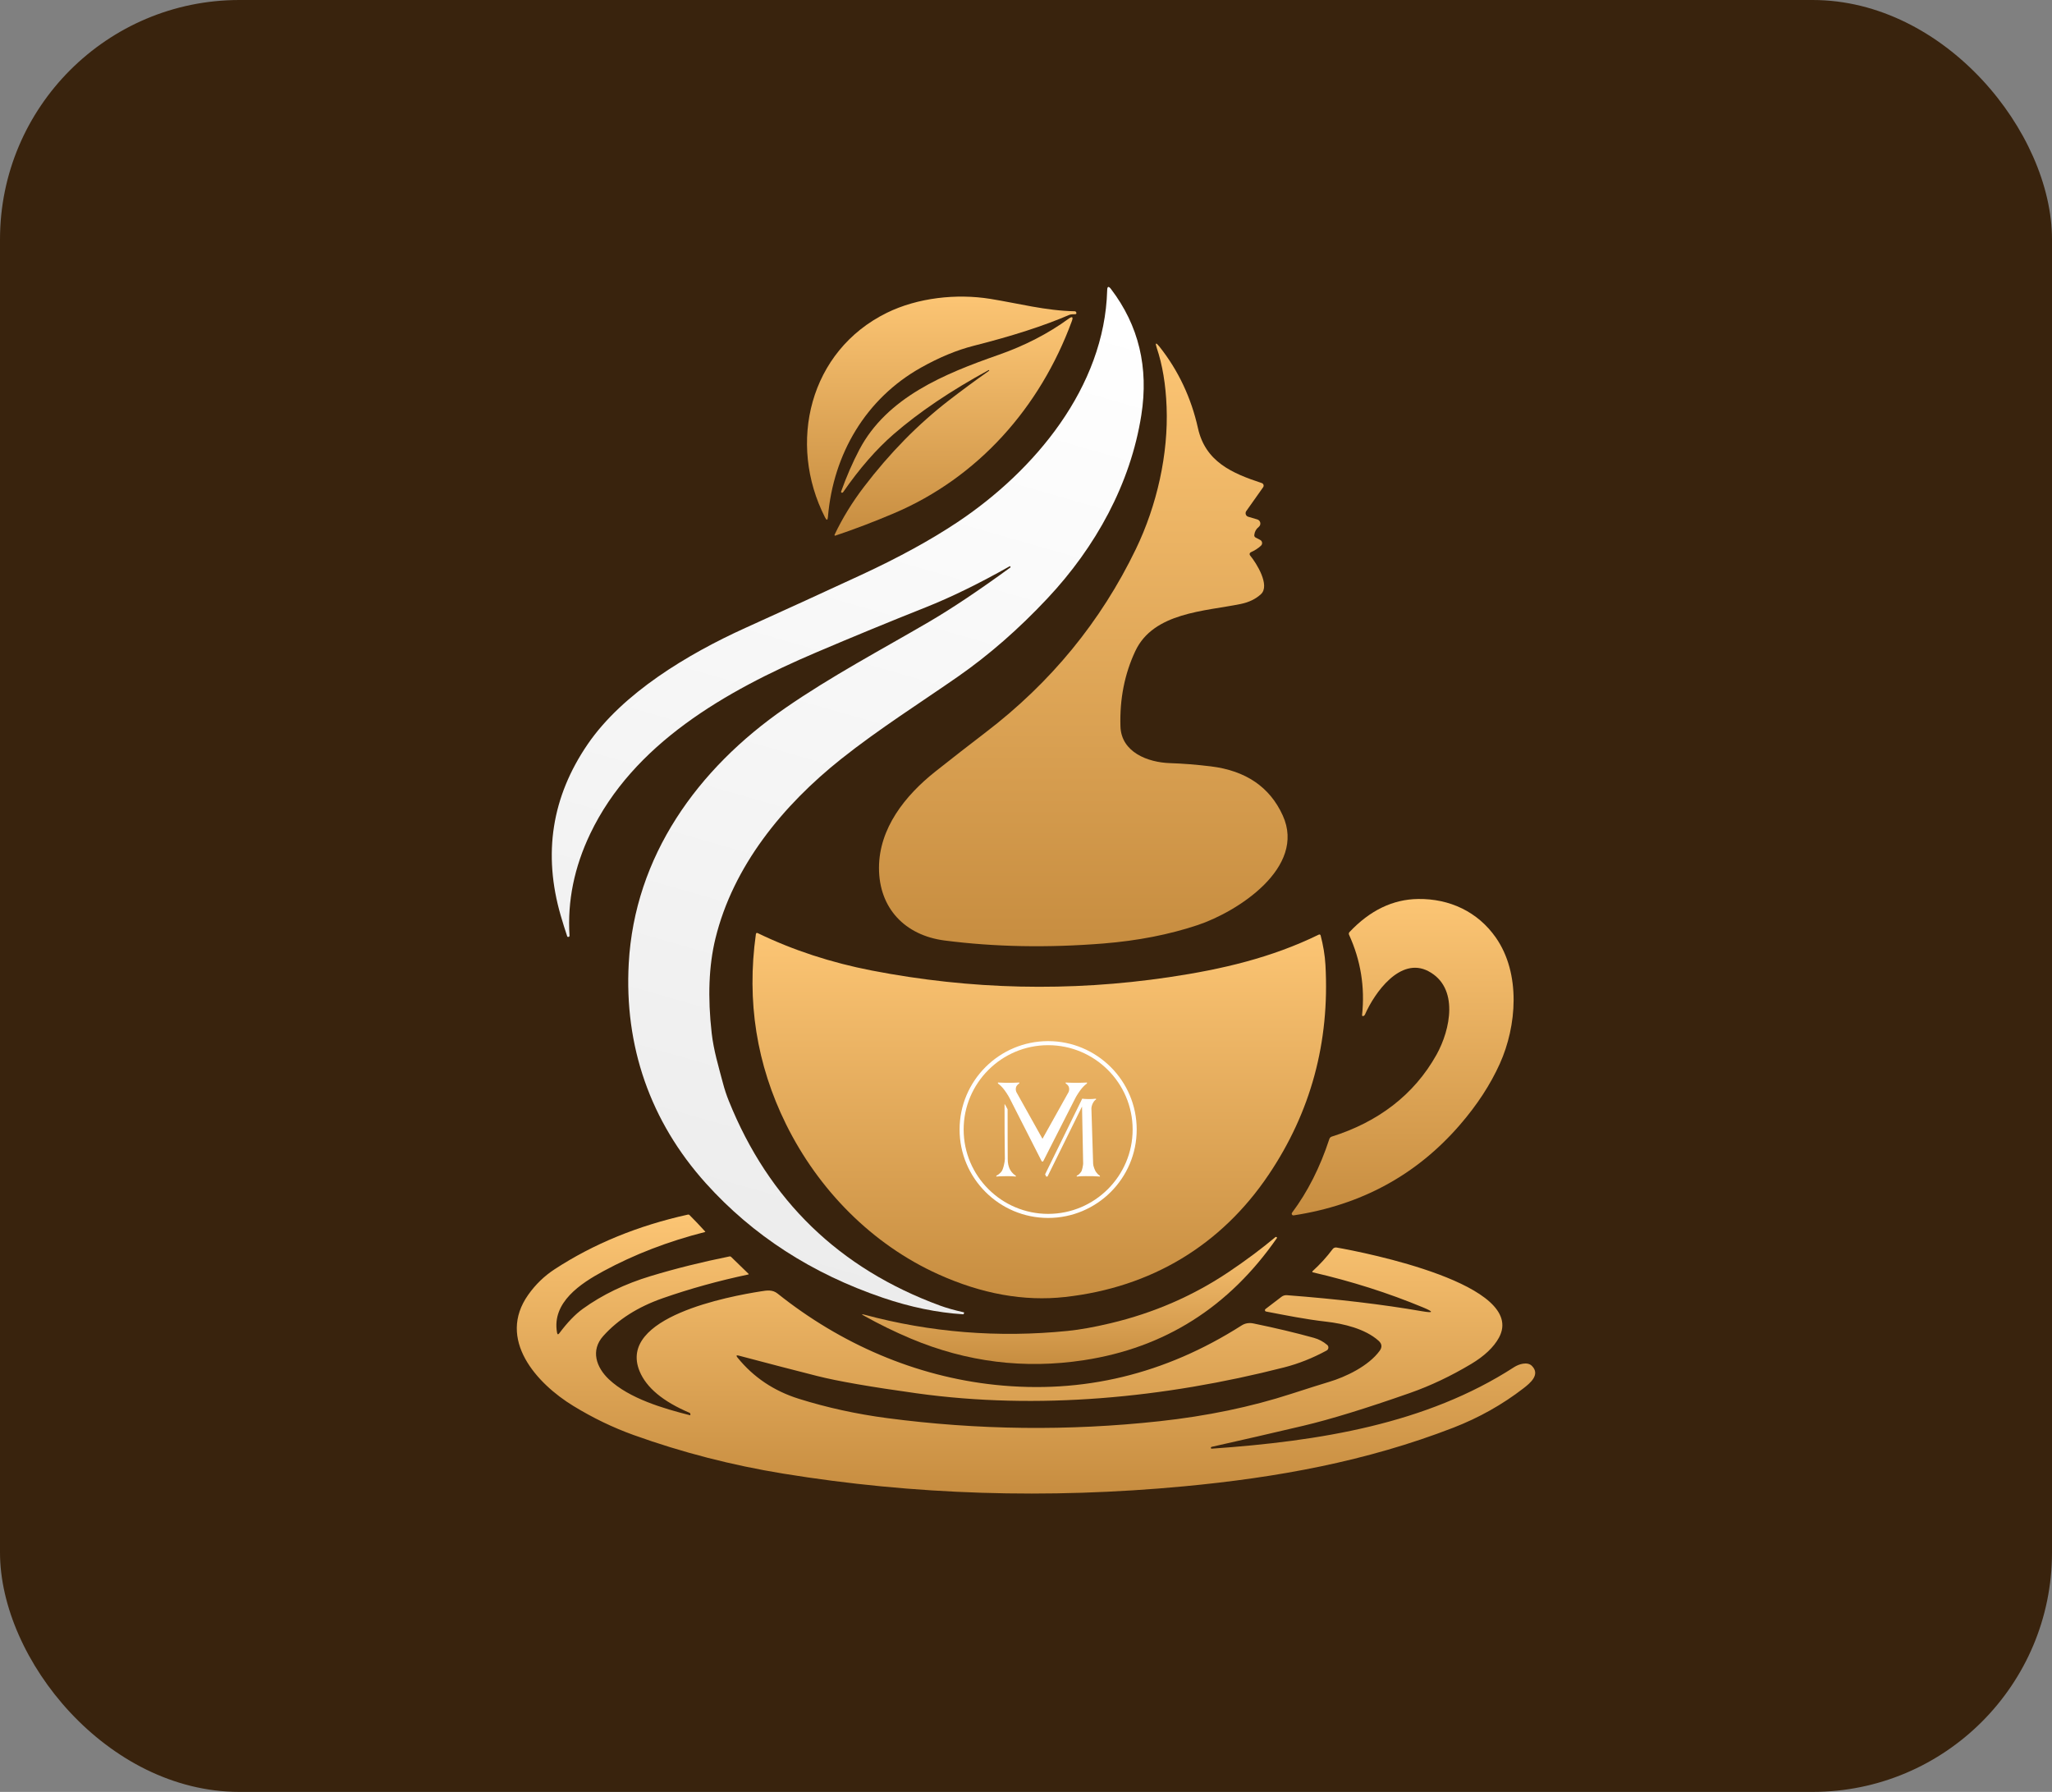
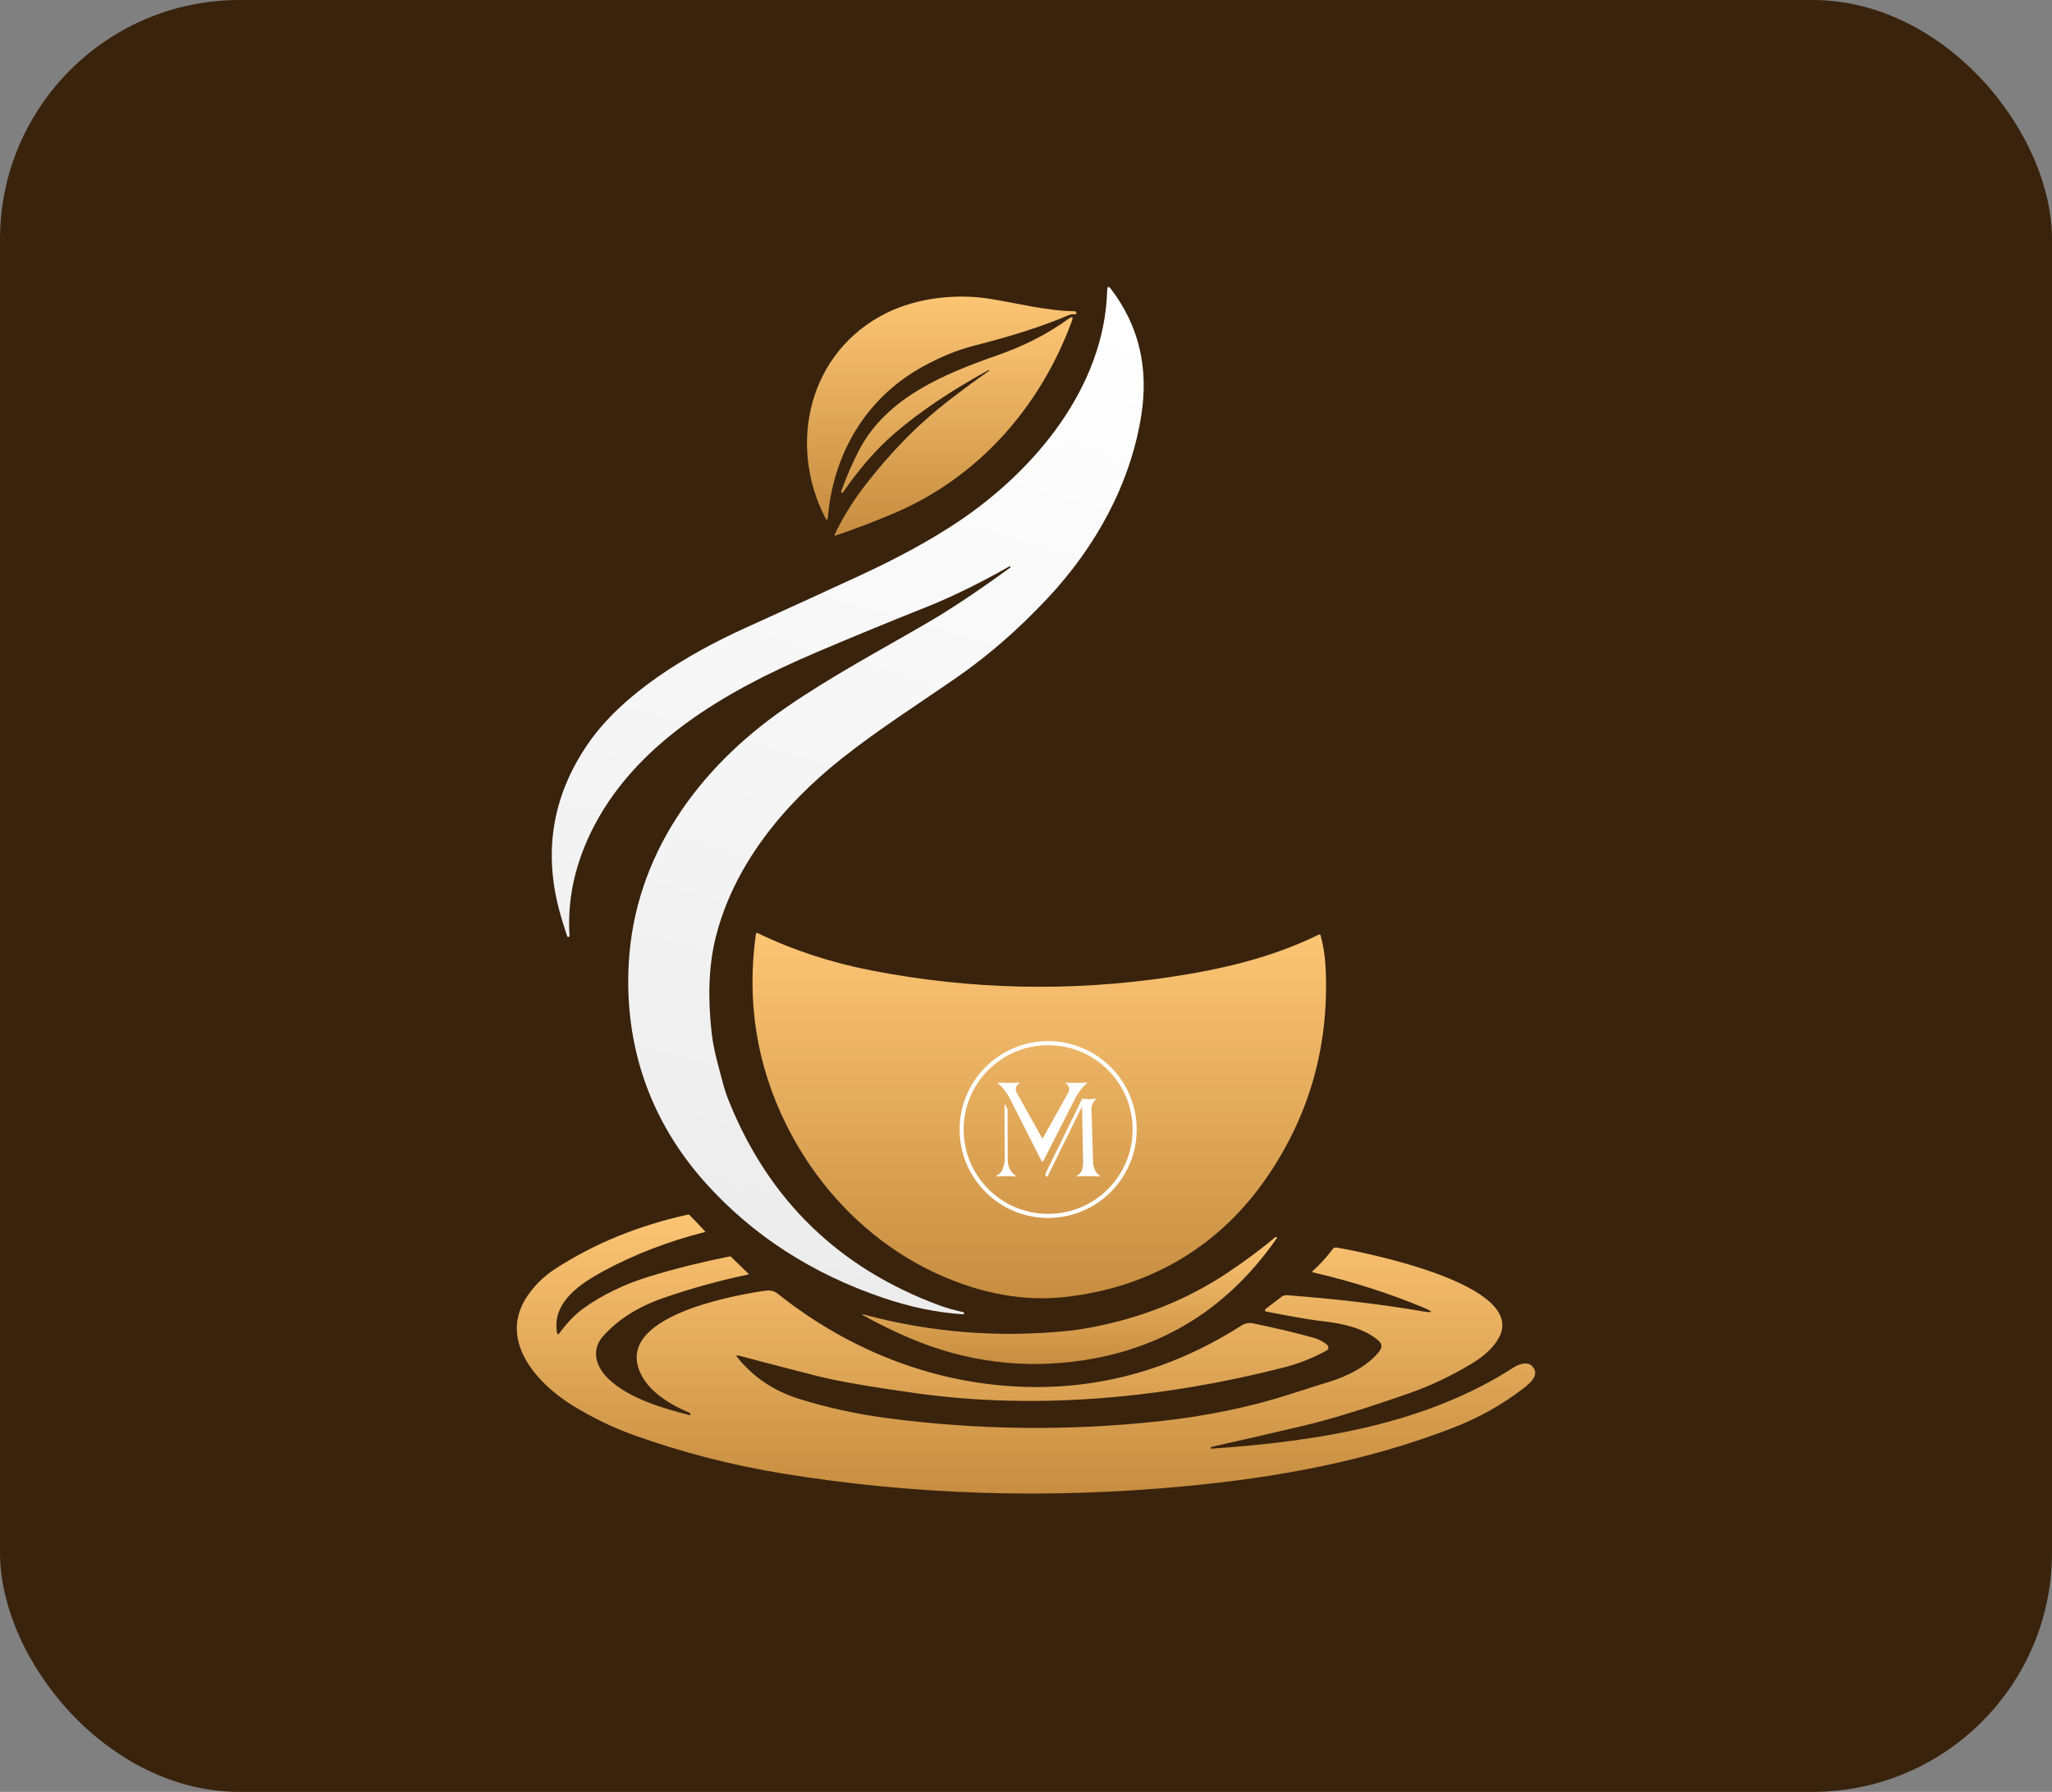
<svg xmlns="http://www.w3.org/2000/svg" width="1080" height="943" viewBox="0 0 1080 943" fill="none">
  <rect x="0" y="0" width="1080" height="943" fill="#808080" stroke="none" />
  <rect width="1080" height="943" rx="126" fill="#39230D" />
  <path d="M531.53 297.94C515.392 307.061 500.588 314.297 487.118 319.65C467.991 327.253 448.829 335.144 429.632 343.322C381.824 363.669 333.215 391.48 310.617 438.824C302.224 456.411 298.6 474.242 299.743 492.318C299.776 492.761 299.571 493.011 299.127 493.066C298.816 493.11 298.616 493 298.527 492.733C297.373 489.309 296.235 485.668 295.113 481.812C285.688 449.33 290.418 419.28 309.302 391.663C327.67 364.8 361.957 344.203 392.282 330.456C414.098 320.581 434.45 311.267 453.35 302.512C472.99 293.413 489.821 284.193 503.856 274.85C544.557 247.754 581.355 203.719 582.724 152.784C582.777 150.646 583.458 150.429 584.758 152.136C599.329 171.275 604.642 193.395 600.692 218.497C595.012 254.636 576.659 287.9 551.234 314.963C536.191 330.999 520.513 344.696 504.206 356.056C484.939 369.471 462.538 383.651 442.676 399.443C412.099 423.763 385.837 455.78 376.529 493.963C373.065 508.193 372.415 524.794 374.58 543.767C375.63 552.877 378.161 561.172 380.476 569.949C381.341 573.241 382.38 576.383 383.59 579.375C404.639 631.694 441.709 667.601 494.797 687.094C498.147 688.325 502.248 689.483 507.084 690.569C507.439 690.658 507.533 690.857 507.352 691.167L507.101 691.583C507.072 691.649 507.02 691.677 506.956 691.666C493.206 690.779 479.101 687.87 464.623 682.939C427.278 670.238 396.251 650.179 371.55 622.762C342.124 590.08 328.519 550.384 330.917 506.98C334.031 450.66 367.02 404.613 413.182 372.696C437.66 355.756 463.656 342.042 488.918 327.281C500.932 320.255 515.223 310.701 531.798 298.622C531.897 298.544 531.915 298.456 531.851 298.356L531.6 297.957C531.588 297.934 531.565 297.929 531.53 297.94Z" fill="url(#paint0_linear_1087_20)" />
  <path d="M434.229 272.305C414.329 233.323 425.955 184.667 466.802 164.602C482.97 156.673 503.419 154.412 521.241 157.288C535.894 159.648 550.366 163.521 565.601 163.804C566.003 163.804 566.277 163.998 566.434 164.386C566.679 165.051 566.446 165.378 565.735 165.367C564.838 165.35 563.521 165.383 562.688 165.749C549.545 171.423 532.847 176.82 512.595 181.94C503.67 184.201 494.371 188.047 484.706 193.477C455.692 209.768 438.557 238.909 435.761 271.989C435.603 273.896 435.097 274.001 434.229 272.305Z" fill="url(#paint1_linear_1087_20)" />
  <path d="M520.308 194.775C500.359 205.658 483.714 216.884 470.384 228.454C461.214 236.411 452.346 246.579 443.788 258.958C443.566 259.268 443.281 259.374 442.937 259.274C442.873 259.252 442.815 259.213 442.774 259.158C442.663 258.991 442.64 258.82 442.704 258.642C445.559 250.696 448.752 243.365 452.282 236.65C466.836 209.005 497.242 196.654 525.371 186.813C539.289 181.947 551.629 175.597 562.39 167.762C564.388 166.321 564.959 166.754 564.103 169.059C547.399 214.49 514.761 251.295 470.535 270.112C459.996 274.589 449.701 278.513 439.64 281.882C439.581 281.902 439.511 281.903 439.447 281.885C439.383 281.867 439.331 281.831 439.284 281.782C439.243 281.732 439.22 281.671 439.208 281.606C439.203 281.541 439.214 281.475 439.243 281.417C443.386 272.695 448.559 264.266 454.782 256.132C468.281 238.434 483.132 223.312 499.34 210.767C506.25 205.436 513.311 200.228 520.541 195.141C520.588 195.11 520.622 195.061 520.634 195.005C520.646 194.949 520.64 194.89 520.605 194.842C520.576 194.793 520.529 194.759 520.471 194.746C520.413 194.734 520.354 194.744 520.308 194.775Z" fill="url(#paint2_linear_1087_20)" />
-   <path d="M658.329 290.626C658.177 290.694 658.043 290.796 657.933 290.924C657.828 291.053 657.752 291.203 657.711 291.364C657.676 291.525 657.676 291.693 657.711 291.853C657.746 292.013 657.822 292.162 657.927 292.288C661.312 296.361 668.635 308.114 663.642 312.702C660.875 315.251 657.321 316.968 652.969 317.855C634.133 321.712 607.141 322.244 597.545 342.607C591.882 354.654 589.272 367.864 589.703 382.238C590.117 395.985 604.292 401.255 615.816 401.604C622.574 401.826 629.705 402.391 637.198 403.299C655.69 405.549 668.344 414.177 675.149 429.182C687.622 456.627 651.203 479.884 630.352 486.832C615.32 491.842 598.774 495.072 580.708 496.523C551.344 498.873 523.484 498.347 497.132 494.944C476.362 492.252 462.578 478.005 462.624 456.644C462.694 435.915 476.298 418.693 492.32 406.009C501.385 398.828 510.194 391.974 518.73 385.446C553.057 359.236 579.414 327.081 597.813 288.98C608.97 265.874 614.983 238.86 613.998 214.075C613.544 202.317 611.825 192.005 608.836 183.139C607.881 180.302 608.335 180.052 610.205 182.391C620.209 194.975 626.973 209.454 630.503 225.312C634.448 243.066 648.518 249.084 664.091 254.221C664.301 254.29 664.493 254.408 664.656 254.567C664.813 254.725 664.93 254.918 665 255.132C665.07 255.345 665.087 255.572 665.052 255.795C665.023 256.018 664.936 256.23 664.807 256.415L655.928 268.965C655.754 269.219 655.637 269.51 655.596 269.816C655.55 270.122 655.585 270.434 655.684 270.725C655.783 271.016 655.952 271.278 656.173 271.489C656.4 271.701 656.668 271.856 656.966 271.941L661.725 273.354C662.122 273.472 662.483 273.695 662.762 274.002C663.042 274.308 663.229 274.685 663.31 275.092C663.386 275.498 663.351 275.918 663.211 276.307C663.065 276.695 662.815 277.037 662.494 277.294C661.137 278.357 660.362 279.754 660.158 281.483C660.071 282.137 660.327 282.619 660.927 282.929L663.258 284.142C663.526 284.279 663.753 284.478 663.928 284.723C664.102 284.967 664.213 285.25 664.254 285.547C664.295 285.844 664.266 286.147 664.167 286.429C664.062 286.711 663.893 286.965 663.671 287.168C662.186 288.564 660.403 289.717 658.329 290.626Z" fill="url(#paint3_linear_1087_20)" />
-   <path d="M789.398 559.741C784.435 570.767 777.42 581.517 768.349 591.99C745.592 618.31 716.426 634.18 680.858 639.6C680.683 639.624 680.508 639.597 680.351 639.521C680.194 639.446 680.06 639.327 679.972 639.177C679.885 639.029 679.844 638.856 679.85 638.683C679.862 638.51 679.92 638.343 680.025 638.203C688.24 627.232 694.783 614.298 699.659 599.404C699.752 599.107 699.921 598.837 700.142 598.617C700.37 598.397 700.638 598.234 700.941 598.141C725.002 590.577 744.135 576.397 756.044 555.069C763.42 541.854 768.017 519.695 751.814 511.117C736.975 503.271 723.418 522.504 718.425 533.875C718.227 534.318 717.889 534.606 717.423 534.739C717.359 534.761 717.289 534.761 717.225 534.739C716.957 534.65 716.84 534.473 716.875 534.207C718.454 519.49 716.17 505.398 710.029 491.934C709.925 491.697 709.884 491.435 709.93 491.18C709.971 490.925 710.088 490.69 710.262 490.504C721.047 479.067 733.095 473.265 746.419 473.099C762.989 472.899 777.758 479.815 787.249 493.363C800.555 512.347 798.272 540.059 789.398 559.741Z" fill="url(#paint4_linear_1087_20)" />
  <path d="M493.764 670.571C458.942 654.845 430.732 626.137 413.68 591.593C398.193 560.208 392.909 526.895 397.827 491.653C397.916 490.988 398.26 490.799 398.859 491.088C417.355 500.031 437.35 506.587 458.843 510.753C510.887 520.838 563.019 522.007 615.227 514.261C643.122 510.121 669.235 504.021 694.147 491.836C694.235 491.793 694.328 491.77 694.421 491.769C694.52 491.767 694.613 491.787 694.701 491.827C694.788 491.867 694.87 491.925 694.928 491.999C694.992 492.072 695.039 492.159 695.062 492.252C696.396 497.355 697.328 502.658 697.608 507.861C699.874 548.478 689.894 585.276 667.668 618.257C642.72 655.294 605.952 677.52 560.543 682.557C539.004 684.95 516.742 680.955 493.764 670.571Z" fill="url(#paint5_linear_1087_20)" />
  <path d="M388.168 714.44C396.528 724.769 407.274 731.994 420.408 736.115C435.242 740.762 450.693 744.147 466.767 746.276C514.587 752.592 562.391 753.144 610.182 747.939C635.24 745.211 658.381 740.407 679.606 733.521C688.998 730.487 695.587 728.403 699.374 727.273C708.317 724.63 720.36 718.845 726.151 710.849C727.537 708.943 727.357 707.198 725.603 705.613C718.559 699.279 707.117 696.57 697.877 695.522C687.186 694.309 676.908 692.231 666.317 690.203C666.183 690.175 666.054 690.108 665.955 690.01C665.851 689.912 665.781 689.787 665.751 689.651C665.722 689.514 665.728 689.372 665.775 689.239C665.821 689.107 665.909 688.992 666.02 688.906L674.461 682.456C675.318 681.814 676.279 681.531 677.345 681.609C703.918 683.637 727.596 686.446 748.366 690.037C754.559 691.101 754.757 690.43 748.948 688.025C730.689 680.434 711.347 674.283 690.932 669.573C690.874 669.559 690.821 669.53 690.775 669.488C690.734 669.446 690.705 669.393 690.687 669.335C690.67 669.277 690.676 669.217 690.687 669.159C690.705 669.101 690.74 669.049 690.78 669.008C694.812 665.329 698.349 661.444 701.39 657.355C701.623 657.036 701.943 656.788 702.31 656.642C702.677 656.495 703.079 656.454 703.47 656.524C718.14 659.067 804.087 676.007 788.933 703.934C786.177 708.987 781.295 713.614 774.28 717.814C763.618 724.187 752.916 729.262 742.173 733.039C718.88 741.21 700.155 746.968 686.003 750.312C669.416 754.226 653.301 757.93 637.658 761.432C637.413 761.49 637.297 761.647 637.308 761.903C637.32 762.246 637.495 762.397 637.827 762.368C694.381 758.407 750.597 749.463 796.944 719.444C799.373 717.881 803.906 716.418 806.283 718.829C810.862 723.45 805.205 727.988 801.838 730.598C790.716 739.186 778.417 746.095 764.935 751.329C719.189 769.05 672.114 777.594 623.122 782.194C551.327 788.946 481.023 786.713 412.215 775.5C385.181 771.098 358.959 764.34 333.547 755.214C322.373 751.196 311.965 746.124 301.757 739.89C282.357 728.071 261.424 704.782 278.027 681.376C281.857 675.968 286.481 671.496 291.899 667.961C312.348 654.607 335.745 645.015 362.09 639.185C362.401 639.108 362.667 639.186 362.889 639.419C365.731 642.256 368.49 645.159 371.166 648.129C371.181 648.146 371.191 648.167 371.195 648.189C371.2 648.211 371.199 648.234 371.192 648.256C371.186 648.277 371.174 648.297 371.157 648.313C371.141 648.328 371.121 648.34 371.099 648.345C351.715 653.266 333.88 660.131 317.593 668.942C305.771 675.341 290.3 685.332 293.181 701.324C293.37 702.355 293.775 702.449 294.396 701.607C298.638 695.932 302.773 691.644 306.803 688.74C316.995 681.393 328.879 675.663 342.456 671.552C355.567 667.584 369.422 664.132 384.022 661.195C384.154 661.169 384.291 661.176 384.418 661.214C384.546 661.251 384.661 661.319 384.754 661.411L393.98 670.371C394.005 670.397 394.021 670.428 394.03 670.462C394.038 670.497 394.037 670.533 394.027 670.567C394.017 670.6 393.998 670.631 393.972 670.655C393.946 670.679 393.914 670.696 393.88 670.704C378.16 674.028 363.161 678.184 348.884 683.171C335.751 687.759 325.293 694.392 317.511 703.07C310.683 710.683 313.847 719.627 320.491 725.893C331.232 736.016 349.234 741.251 363.139 744.775C363.164 744.787 363.191 744.787 363.217 744.781C363.243 744.775 363.268 744.763 363.289 744.746C363.31 744.729 363.327 744.705 363.339 744.676C363.35 744.653 363.356 744.624 363.356 744.595L363.322 744.065C363.311 743.786 363.178 743.6 362.922 743.496C348.979 737.581 340.214 730.288 336.628 721.621C324.838 693.045 384.171 682.141 400.491 679.581C403.639 679.082 406.536 678.583 409.267 680.761C442.32 707.142 481.74 724.381 523.868 728.802C569.965 733.632 613.159 723.217 653.447 697.55C655.311 696.353 657.414 695.999 659.756 696.487C671.327 698.869 681.896 701.385 691.462 704.034C694.084 704.754 696.438 706.001 698.523 707.774C698.751 707.962 698.92 708.202 699.03 708.473C699.141 708.744 699.182 709.038 699.147 709.329C699.118 709.621 699.019 709.901 698.85 710.146C698.686 710.39 698.465 710.592 698.209 710.733C690.839 714.734 683.358 717.698 675.778 719.627C612.728 735.72 546.235 742.1 482.491 733.242C458.232 729.872 440.788 726.841 430.167 724.148C417.943 721.056 404.166 717.477 388.834 713.409C387.546 713.066 387.324 713.409 388.168 714.44Z" fill="url(#paint6_linear_1087_20)" />
  <path d="M479.373 704.449C470.937 700.891 462.705 696.869 454.676 692.38C453.29 691.616 453.365 691.438 454.898 691.848C489.72 701.235 525.411 704.088 561.958 700.409C568.396 699.756 575.929 698.403 584.552 696.353C607.291 690.934 628.026 681.924 646.769 669.324C655.77 663.273 663.95 657.172 671.297 651.021C671.483 650.866 671.669 650.883 671.844 651.071C671.937 651.171 672.042 651.26 672.165 651.337C672.188 651.348 672.188 651.365 672.165 651.387C646.908 687.837 613.024 709.308 570.517 715.803C539.155 720.601 508.772 716.816 479.373 704.449Z" fill="url(#paint7_linear_1087_20)" />
  <path d="M551.654 640.951C525.955 640.951 505.045 620.08 505.045 594.424C505.045 568.769 525.955 547.897 551.654 547.897C577.353 547.897 598.263 568.769 598.263 594.424C598.263 620.08 577.353 640.951 551.654 640.951ZM551.654 550.034C527.132 550.034 507.183 569.948 507.183 594.424C507.183 618.901 527.132 638.815 551.654 638.815C576.176 638.815 596.124 618.901 596.124 594.424C596.124 569.948 576.176 550.034 551.654 550.034Z" fill="white" />
  <path d="M534.676 619.172C532.957 619.007 531.943 618.959 530.219 618.959C528.75 618.959 527.661 618.974 526.443 619.036C525.948 619.065 525.453 619.095 524.888 619.138C524.719 619.143 524.55 619.153 524.375 619.172V618.737C524.573 618.636 524.754 618.539 524.928 618.437C525.523 618.094 525.977 617.731 526.432 617.268C526.636 617.069 526.839 616.847 527.061 616.595C528.127 615.262 528.884 611.134 528.884 609.95L528.739 596.262L528.71 580.944C528.954 581.278 529.158 581.602 529.31 581.901L530.318 583.781V584.516L530.335 599.625L530.382 610.008C530.382 614.508 532.205 616.383 532.467 616.813C533.172 617.668 533.708 618.157 534.623 618.742L534.67 619.177L534.676 619.172Z" fill="white" />
  <path d="M578.884 618.736C577.97 618.2 577.434 617.562 576.845 616.755C576.519 616.329 575.453 614.183 575.336 612.419L574.421 583.273C574.421 582.843 574.689 581.393 575.284 580.378C576.082 578.986 576.571 578.822 576.839 578.662V578.184C575.284 578.396 574.317 578.396 572.703 578.396C571.526 578.343 570.401 578.343 569.592 578.184L550.057 617.987L550.622 619.171H551.315L569.493 582.307L569.58 586.86L570.081 612.419C570.081 612.956 569.597 615.851 569.061 616.595C568.421 617.508 567.774 618.258 566.702 618.736V619.166C568.508 619.012 569.609 618.959 571.328 618.954H571.695C574.48 618.954 576.146 618.954 578.937 619.166L578.884 618.736Z" fill="white" />
  <path d="M566.9 569.837H566.573C566.661 569.837 566.742 569.837 566.83 569.837C567.098 569.837 567.383 569.837 567.686 569.832C567.43 569.832 567.168 569.832 566.894 569.832L566.9 569.837Z" fill="white" />
  <path d="M572.091 569.682V570.166C571.823 570.325 570.425 571.504 569.568 572.519C568.385 573.81 566.457 576.86 565.973 577.88L552.352 604.637L551.606 606.112L549.019 611.211H548.309L545.71 606.112L544.819 604.362L531.343 577.88C530.859 576.86 528.931 573.805 527.748 572.519C526.892 571.504 525.494 570.325 525.226 570.166V569.682C525.226 569.682 525.849 569.711 526.717 569.744C527.55 569.783 528.605 569.822 529.566 569.836C529.729 569.836 529.881 569.836 530.038 569.836C530.195 569.836 530.341 569.836 530.487 569.836C530.574 569.836 530.661 569.836 530.749 569.836C530.801 569.836 530.859 569.836 530.918 569.836C530.999 569.836 531.081 569.836 531.168 569.836H531.244C531.419 569.836 531.599 569.836 531.792 569.836C531.867 569.836 531.949 569.836 532.025 569.836C532.636 569.817 533.172 569.808 533.679 569.793C534.116 569.783 534.536 569.774 534.979 569.75C535.095 569.75 535.212 569.74 535.328 569.735C535.683 569.721 536.05 569.701 536.47 569.677V570.16C536.202 570.262 535.182 571.074 534.856 571.871C534.431 572.891 534.641 574.124 534.967 574.766L536.394 577.328L546.025 594.565L548.676 599.306L551.321 594.565L560.951 577.328L562.385 574.766C562.705 574.124 562.92 572.887 562.495 571.871C562.169 571.069 561.149 570.262 560.881 570.16V569.677C561.295 569.701 561.668 569.721 562.017 569.735C562.14 569.735 562.256 569.744 562.373 569.75C562.816 569.769 563.229 569.779 563.672 569.793C564.179 569.808 564.709 569.817 565.327 569.836C565.402 569.836 565.478 569.836 565.56 569.836C565.74 569.836 565.927 569.836 566.102 569.836C566.212 569.836 566.317 569.836 566.428 569.836H566.597C566.684 569.836 566.772 569.836 566.853 569.836C567.121 569.836 567.407 569.836 567.71 569.832H567.768C568.729 569.813 569.784 569.779 570.617 569.74C571.485 569.706 572.102 569.677 572.102 569.677L572.091 569.682Z" fill="white" />
  <defs>
    <linearGradient id="paint0_linear_1087_20" x1="586.61" y1="166.959" x2="438.527" y2="681.801" gradientUnits="userSpaceOnUse">
      <stop stop-color="white" />
      <stop offset="1" stop-color="#ECECEC" />
    </linearGradient>
    <linearGradient id="paint1_linear_1087_20" x1="495.63" y1="156.092" x2="495.63" y2="273.503" gradientUnits="userSpaceOnUse">
      <stop stop-color="#FCC574" />
      <stop offset="1" stop-color="#C78D40" />
    </linearGradient>
    <linearGradient id="paint2_linear_1087_20" x1="501.845" y1="166.931" x2="501.845" y2="281.898" gradientUnits="userSpaceOnUse">
      <stop stop-color="#FCC574" />
      <stop offset="1" stop-color="#C78D40" />
    </linearGradient>
    <linearGradient id="paint3_linear_1087_20" x1="570.157" y1="180.806" x2="570.157" y2="497.963" gradientUnits="userSpaceOnUse">
      <stop stop-color="#FCC574" />
      <stop offset="1" stop-color="#C78D40" />
    </linearGradient>
    <linearGradient id="paint4_linear_1087_20" x1="738.245" y1="473.095" x2="738.245" y2="639.608" gradientUnits="userSpaceOnUse">
      <stop stop-color="#FCC574" />
      <stop offset="1" stop-color="#C78D40" />
    </linearGradient>
    <linearGradient id="paint5_linear_1087_20" x1="546.986" y1="490.957" x2="546.986" y2="683.229" gradientUnits="userSpaceOnUse">
      <stop stop-color="#FCC574" />
      <stop offset="1" stop-color="#C78D40" />
    </linearGradient>
    <linearGradient id="paint6_linear_1087_20" x1="540.001" y1="639.156" x2="540.001" y2="785.998" gradientUnits="userSpaceOnUse">
      <stop stop-color="#FCC574" />
      <stop offset="1" stop-color="#C78D40" />
    </linearGradient>
    <linearGradient id="paint7_linear_1087_20" x1="562.937" y1="650.916" x2="562.937" y2="717.814" gradientUnits="userSpaceOnUse">
      <stop stop-color="#FCC574" />
      <stop offset="1" stop-color="#C78D40" />
    </linearGradient>
  </defs>
</svg>